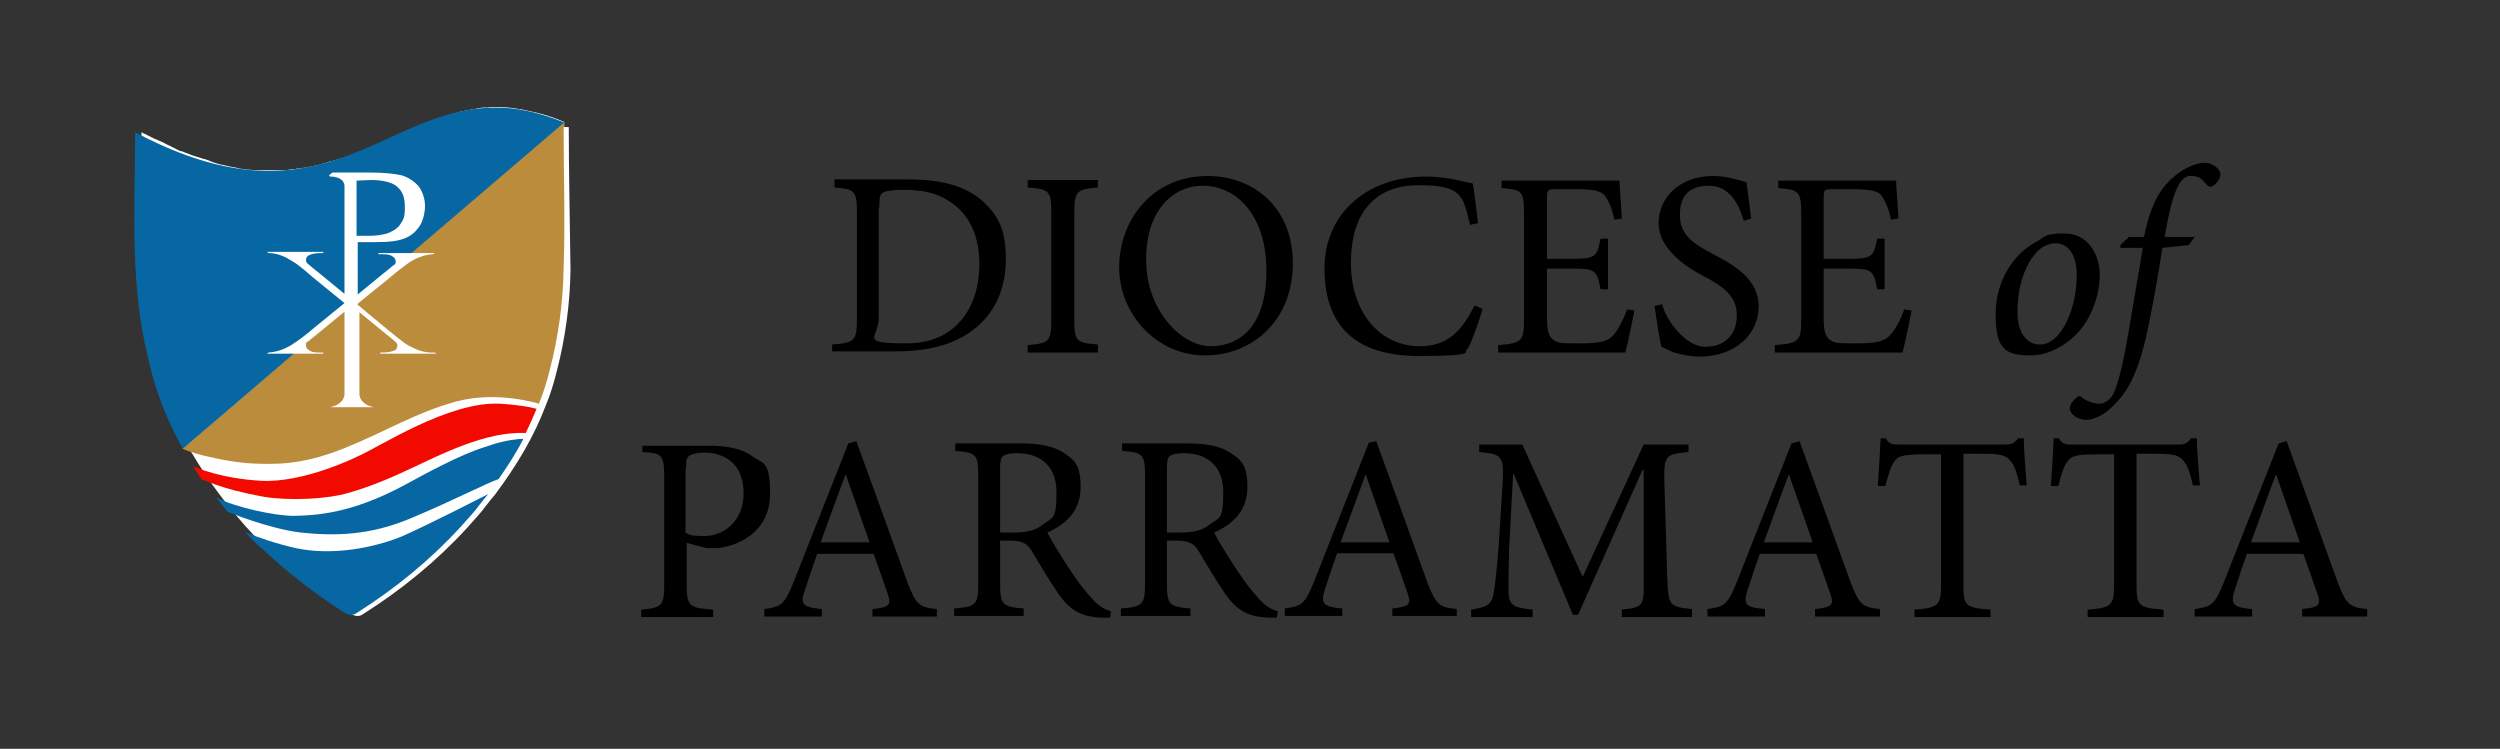
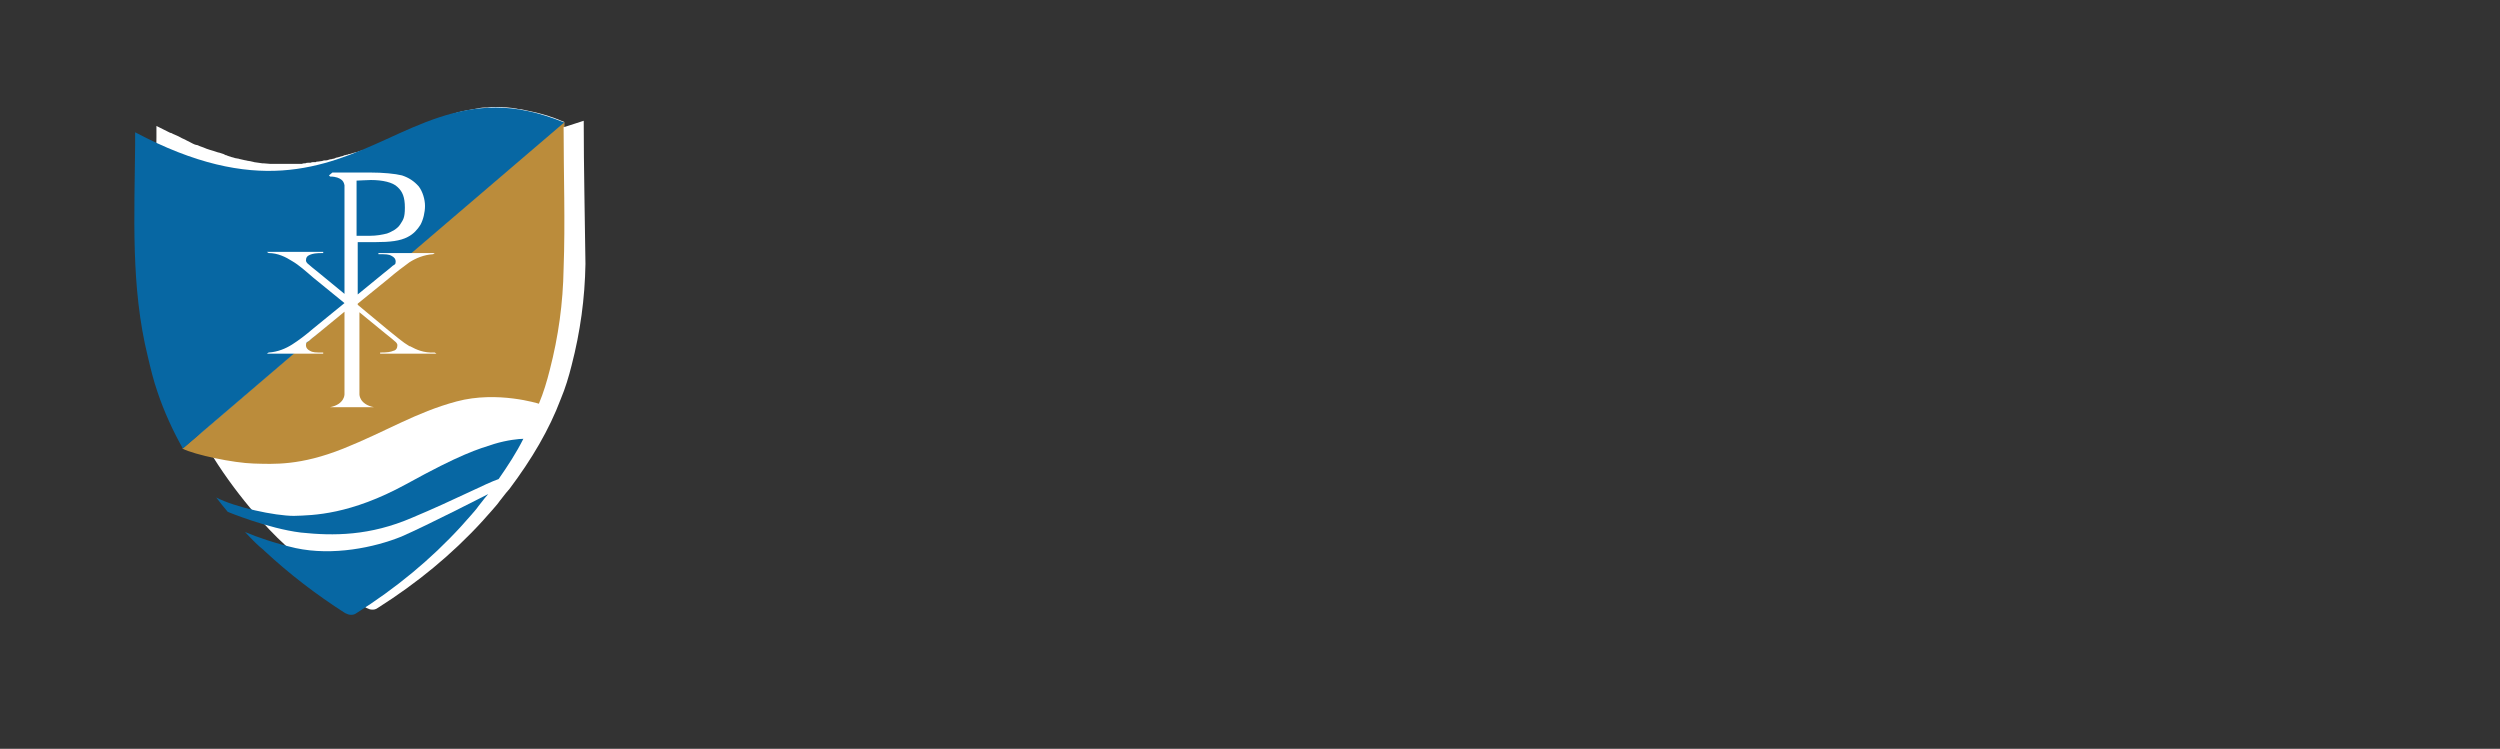
<svg xmlns="http://www.w3.org/2000/svg" id="Layer_1" version="1.1" viewBox="0 0 434.7 130.2">
  <rect x="0" y="0" width="434.7" height="130.2" fill="#333333" stroke="none" />
  <defs>
    <style>
      .st0 {
        fill: #bb8c3b;
      }

      .st1 {
        fill: #f20a00;
      }

      .st2 {
        fill: #fff;
      }

      .st3 {
        fill: #0767a3;
      }
    </style>
  </defs>
-   <path class="st2" d="M98.1,22.1v-.9h0c-.5-.2-1-.4-1.5-.6h0c-1.6-.6-3.1-1-4.6-1.3h0c-.5-.1-1-.2-1.4-.3h-.2c-.2,0-.3,0-.5-.1-1.2-.2-2.4-.3-3.5-.3s-1.1,0-1.7.1h-.4c-.5,0-1,.1-1.5.2h0c-1.2.2-2.3.4-3.4.7h0q0,0-.2.1c-.5.1-1.1.3-1.6.5h0c-1.7.5-3.3,1.2-5,1.8h0c-.9.4-1.8.8-2.6,1.2h0c-.7.3-1.5.7-2.2,1h0c-.8.4-1.6.7-2.5,1.1,0,0,0,.1-.2.1h0c-.8.4-1.7.7-2.6,1.1h0c-.3.1-.7.3-1,.4,0,0-.2.1-.3.1-.2.1-.4.2-.6.2h0c0,0-.3.1-.4.1-.2.1-.4.1-.6.2h0c0,0-.3.1-.4.1s-.3.1-.4.1-.2.1-.3.1-.2.1-.4.1-.2.1-.3.1c-.2,0-.3.1-.5.1s0,0-.2.1c0,0-.3.1-.4.1-.2.1-.4.1-.7.2,0,0-.2,0-.3.1,0,0-.2.1-.3.1-.2,0-.3.1-.5.1s-.3.1-.4.1c-.2.1-.5.1-.7.1s-.3.1-.4.1c-.2,0-.5.1-.7.1s-.3,0-.4.1h-.4c-.2,0-.3,0-.5.1h-.3c-.2,0-.4,0-.6.1-.2,0-.4,0-.6.1h-5.5c-.4,0-.8-.1-1.2-.1h-.2c-.5-.1-.9-.1-1.4-.2,0,0-.3-.1-.4-.1-.3-.1-.7-.1-1-.2-.2,0-.4-.1-.5-.1h0c-.3-.1-.6-.1-.8-.2-.2,0-.4-.1-.6-.1-.2-.1-.4-.1-.7-.2,0,0-.2-.1-.3-.1-.2-.1-.4-.1-.5-.2-.2,0-.3-.1-.5-.2s-.4-.1-.6-.2c0,0-.3-.1-.4-.1-.5-.2-1-.3-1.6-.5,0,0-.2-.1-.3-.1-.4-.2-.8-.3-1.3-.5-.2-.1-.4-.2-.6-.2-.4-.1-.7-.3-1.1-.5-.2-.1-.4-.2-.6-.3-.3-.2-.7-.3-1-.5h0c-.2-.1-.4-.2-.6-.3-.2-.1-.5-.2-.7-.3-.2-.1-.3-.2-.5-.2-.2-.1-.4-.2-.6-.3-.6-.3-1.2-.6-1.8-.9h0v2c-.1,12.4-.8,24.8,2.2,37,.5,2.1,1,4.2,1.7,6.2h0c.3.9.6,1.7.9,2.5.2.6.4,1.1.7,1.7h0c.1,0,.1.3.2.4.2.4.4.8.6,1.3h0c.1,0,.1.3.2.4.2.5.5,1,.7,1.5.1.2.2.3.2.5.2.4.4.8.6,1.1,0,0,.1.2.1.2h0c.1,0,.1.2.2.3l.6.9h0c4.6,7.8,10.5,14.2,13.4,16.8q0,0,.2.2c4.3,4,9,7.6,14,10.8.4.2.7.3,1,.3s.6,0,1-.3c6.8-4.3,12.9-9.3,18.2-15.1h0c.5-.6,1.1-1.2,1.6-1.8.5-.6,1-1.1,1.4-1.7.4-.5.7-.9,1.1-1.4.2-.2.4-.5.6-.7h0c3.9-5.2,6.9-10.3,8.9-15.6.8-1.9,1.4-3.9,1.9-5.9,1.5-5.8,2.3-11.6,2.4-17.6-.1-8.4-.3-16.6-.3-24.9" />
+   <path class="st2" d="M98.1,22.1v-.9h0c-.5-.2-1-.4-1.5-.6h0c-1.6-.6-3.1-1-4.6-1.3h0c-.5-.1-1-.2-1.4-.3h-.2c-.2,0-.3,0-.5-.1-1.2-.2-2.4-.3-3.5-.3s-1.1,0-1.7.1h-.4c-.5,0-1,.1-1.5.2h0c-1.2.2-2.3.4-3.4.7h0q0,0-.2.1c-.5.1-1.1.3-1.6.5h0c-1.7.5-3.3,1.2-5,1.8h0c-.9.4-1.8.8-2.6,1.2h0c-.7.3-1.5.7-2.2,1h0c-.8.4-1.6.7-2.5,1.1,0,0,0,.1-.2.1h0h0c-.3.1-.7.3-1,.4,0,0-.2.1-.3.1-.2.1-.4.2-.6.2h0c0,0-.3.1-.4.1-.2.1-.4.1-.6.2h0c0,0-.3.1-.4.1s-.3.1-.4.1-.2.1-.3.1-.2.1-.4.1-.2.1-.3.1c-.2,0-.3.1-.5.1s0,0-.2.1c0,0-.3.1-.4.1-.2.1-.4.1-.7.2,0,0-.2,0-.3.1,0,0-.2.1-.3.1-.2,0-.3.1-.5.1s-.3.1-.4.1c-.2.1-.5.1-.7.1s-.3.1-.4.1c-.2,0-.5.1-.7.1s-.3,0-.4.1h-.4c-.2,0-.3,0-.5.1h-.3c-.2,0-.4,0-.6.1-.2,0-.4,0-.6.1h-5.5c-.4,0-.8-.1-1.2-.1h-.2c-.5-.1-.9-.1-1.4-.2,0,0-.3-.1-.4-.1-.3-.1-.7-.1-1-.2-.2,0-.4-.1-.5-.1h0c-.3-.1-.6-.1-.8-.2-.2,0-.4-.1-.6-.1-.2-.1-.4-.1-.7-.2,0,0-.2-.1-.3-.1-.2-.1-.4-.1-.5-.2-.2,0-.3-.1-.5-.2s-.4-.1-.6-.2c0,0-.3-.1-.4-.1-.5-.2-1-.3-1.6-.5,0,0-.2-.1-.3-.1-.4-.2-.8-.3-1.3-.5-.2-.1-.4-.2-.6-.2-.4-.1-.7-.3-1.1-.5-.2-.1-.4-.2-.6-.3-.3-.2-.7-.3-1-.5h0c-.2-.1-.4-.2-.6-.3-.2-.1-.5-.2-.7-.3-.2-.1-.3-.2-.5-.2-.2-.1-.4-.2-.6-.3-.6-.3-1.2-.6-1.8-.9h0v2c-.1,12.4-.8,24.8,2.2,37,.5,2.1,1,4.2,1.7,6.2h0c.3.9.6,1.7.9,2.5.2.6.4,1.1.7,1.7h0c.1,0,.1.3.2.4.2.4.4.8.6,1.3h0c.1,0,.1.3.2.4.2.5.5,1,.7,1.5.1.2.2.3.2.5.2.4.4.8.6,1.1,0,0,.1.2.1.2h0c.1,0,.1.2.2.3l.6.9h0c4.6,7.8,10.5,14.2,13.4,16.8q0,0,.2.2c4.3,4,9,7.6,14,10.8.4.2.7.3,1,.3s.6,0,1-.3c6.8-4.3,12.9-9.3,18.2-15.1h0c.5-.6,1.1-1.2,1.6-1.8.5-.6,1-1.1,1.4-1.7.4-.5.7-.9,1.1-1.4.2-.2.4-.5.6-.7h0c3.9-5.2,6.9-10.3,8.9-15.6.8-1.9,1.4-3.9,1.9-5.9,1.5-5.8,2.3-11.6,2.4-17.6-.1-8.4-.3-16.6-.3-24.9" />
  <g>
-     <path d="M399.9,94.3h-8.5c1.4-3.8,2.8-7.8,4.3-11.7h.1l4.1,11.7ZM411.6,107.2v-1.3c-3-.3-3.6-.7-5.1-4.6-2.9-8-6-16.7-8.9-24.6l-1.4.4-9.5,24.1c-1.6,4-2.2,4.3-5.1,4.7v1.3h10v-1.3c-3.4-.3-3.9-.8-2.9-3.7.6-1.9,1.3-3.9,2-5.9h9.8c1,2.8,1.9,5.3,2.5,7.1.6,1.8.2,2.2-2.7,2.5v1.3h11.3ZM382.5,84.3c-.2-2.7-.5-6-.5-8.1h-1c-.7.9-1.1,1.1-2.3,1.1h-18.2c-1.3,0-1.9,0-2.5-1.1h-.9c-.1,2.5-.3,5.5-.5,8.3h1.3c.5-2,.9-3.3,1.5-4.1.6-1.1,1.5-1.4,5.3-1.4h2.9v22.6c0,3.6-.4,4.1-4.6,4.4v1.3h13.2v-1.3c-4.4-.3-4.7-.7-4.7-4.4v-22.7h3.3c3.4,0,4.2.3,5,1.4.6.7,1,1.9,1.5,4.1h1.2ZM352.4,84.3c-.2-2.7-.5-6-.5-8.1h-1c-.7.9-1.1,1.1-2.3,1.1h-18.2c-1.3,0-1.9,0-2.5-1.1h-.9c-.1,2.5-.3,5.5-.5,8.3h1.3c.6-2,.9-3.3,1.5-4.1.6-1.1,1.5-1.4,5.3-1.4h2.9v22.6c0,3.6-.4,4.1-4.6,4.4v1.3h13.2v-1.3c-4.4-.3-4.7-.7-4.7-4.4v-22.7h3.3c3.4,0,4.2.3,5,1.4.6.7,1,1.9,1.5,4.1h1.2ZM315.2,94.3h-8.5c1.4-3.8,2.8-7.8,4.3-11.7h.1l4.1,11.7ZM326.9,107.2v-1.3c-3-.3-3.6-.7-5.1-4.6-2.9-8-6-16.7-8.9-24.6l-1.4.4-9.5,24.1c-1.6,4-2.2,4.3-5.1,4.7v1.3h10v-1.3c-3.5-.3-3.9-.8-2.9-3.7.6-1.9,1.3-3.9,2-5.9h9.8c1,2.8,1.9,5.3,2.5,7.1.6,1.8.2,2.2-2.7,2.5v1.3h11.3ZM294.2,107.2v-1.3c-4-.4-4.1-.6-4.3-5.5l-.5-16.6c-.1-4.7.2-4.8,4.2-5.2v-1.3h-7.8l-10.6,23-10.5-23h-7.5v1.3c4.2.4,4.4.6,4,6.6l-.6,9.6c-.4,4.8-.6,6.8-.9,8.4-.3,1.9-1.2,2.4-3.9,2.8v1.3h10.7v-1.3c-3-.3-4.1-.6-4.2-2.9,0-1.8,0-3.9.1-7.6l.7-13.1h.1l10.3,24.5h.9l11.2-25.2h.2v18.8c.1,4.9,0,5.1-3.8,5.5v1.3h12.2ZM241.6,94.3h-8.5c1.4-3.8,2.9-7.8,4.3-11.7h.1l4.1,11.7ZM253.3,107.2v-1.3c-3-.3-3.6-.7-5.1-4.6-2.9-8-6-16.7-8.9-24.6l-1.3.3-9.5,24.1c-1.6,4-2.2,4.3-5.1,4.7v1.3h10v-1.3c-3.4-.3-3.9-.8-2.9-3.7.6-1.9,1.3-3.9,2-5.9h9.8c1,2.8,1.9,5.3,2.5,7.1.6,1.8.2,2.2-2.7,2.5v1.3h11.2ZM202.9,92.6v-11.3c0-1.2.2-1.8.5-2,.4-.3,1.2-.5,2.5-.5,3.5,0,6.8,1.8,6.8,6.8s-.7,4.3-2.5,5.7c-1.1.9-2.7,1.3-5,1.3,0,0-2.3,0-2.3,0ZM222.2,106.3c-1-.3-2.1-.8-3.3-2.2-1.1-1.2-2.1-2.4-3.7-4.8-1.4-2.1-3.3-5.1-4.1-6.7,3.4-1.5,5.8-3.9,5.8-7.9s-1.2-4.8-3-6c-1.7-1.1-4-1.6-7.4-1.6h-11.4v1.3c3.6.3,4,.5,4,4.4v18.5c0,3.9-.4,4.2-4.2,4.5v1.3h12.1v-1.3c-3.7-.3-4.1-.6-4.1-4.5v-7.3h1.5c2.4,0,3.2.5,4,1.8,1.4,2.3,3,5.1,4.6,7.4,2.1,3,4,4,7.4,4.2h1.6l.2-1.1ZM173.9,92.6v-11.3c0-1.2.2-1.8.5-2,.4-.3,1.1-.5,2.5-.5,3.5,0,6.8,1.8,6.8,6.8s-.7,4.3-2.5,5.7c-1.1.9-2.7,1.3-5,1.3,0,0-2.3,0-2.3,0ZM193.2,106.3c-1-.3-2.1-.8-3.3-2.2-1.1-1.2-2.1-2.4-3.7-4.8-1.4-2.1-3.3-5.1-4.1-6.7,3.4-1.5,5.8-3.9,5.8-7.9s-1.2-4.8-3-6c-1.7-1.1-4-1.6-7.4-1.6h-11.4v1.3c3.6.3,4,.5,4,4.4v18.5c0,3.9-.4,4.2-4.2,4.5v1.3h12.1v-1.3c-3.7-.3-4.1-.6-4.1-4.5v-7.3h1.5c2.4,0,3.2.5,4,1.8,1.4,2.3,3,5.1,4.6,7.4,2.1,3,4,4,7.4,4.2h1.6l.2-1.1ZM151.2,94.3h-8.5c1.4-3.8,2.8-7.8,4.3-11.7h.1l4.1,11.7ZM162.9,107.2v-1.3c-3-.3-3.6-.7-5.1-4.6-2.9-8-6-16.7-8.9-24.6l-1.4.4-9.5,24.1c-1.6,4-2.2,4.3-5.1,4.7v1.3h10v-1.3c-3.4-.3-3.9-.8-2.8-3.7.6-1.9,1.3-3.9,2-5.9h9.8c1,2.8,1.9,5.3,2.5,7.1.6,1.8.2,2.2-2.7,2.5v1.3h11.2ZM119.3,81.5c0-1.3,0-1.8.5-2.2.3-.3,1.3-.6,2.6-.6,3.8,0,6.9,2.1,6.9,7.1s-3.7,7.4-6.7,7.4-2.8-.3-3.4-.6v-11.1h0ZM111.7,77.3v1.3c3.4.2,3.8.4,3.8,4.5v18.4c0,3.8-.4,4.2-4,4.5v1.3h12.5v-1.3c-4.1-.3-4.6-.5-4.6-4.4v-7.2l3.4.9h2.1c4.5-.6,9-3.5,9-9.4s-1.2-5.2-3-6.5c-1.8-1.4-4.5-1.9-7.7-1.9h-11.5v-.2Z" />
-     <path d="M370.1,41.3l-1.4,1.3v.5h3.9c-.8,4.5-1.4,8.4-2.5,14.7-1.5,8.9-2.6,10.9-3.2,11.5s-1.2.9-2,.9-2.2-.5-2.9-1.1c-.3-.3-.5-.3-.9,0-.7.6-1.2,1.3-1.2,1.9,0,1.1,1.5,2,2.8,2s3.2-.7,5.2-2.9c2.5-2.6,4.2-6.1,5.8-14,1-5.1,1.5-7.9,2.3-13l4.6-.5,1-1.4h-5.2c1.4-8.5,2.8-10.6,4.5-10.6s1.9.6,2.9,1.6c.3.4.8.3,1.2,0,.5-.4,1.1-1.2,1.1-1.9s-1.1-2-2.8-2-4.5,1.3-6.6,3.7c-2.1,2.3-3.2,5.7-3.9,9.2h-2.7ZM354.7,59.9c-2.4,0-3.9-2.2-3.9-5.6,0-7.1,3.1-10.9,4.9-11.6.5-.2,1.1-.4,1.7-.4,2.1,0,3.7,1.8,3.7,5.5,0,5.9-2.5,10.8-5,11.8-.4.2-.8.3-1.4.3M353.1,61.8c2.6,0,5.1-1.2,7.1-2.9,3.2-2.7,4.9-7.2,4.9-11.1s-2.3-7.2-6.1-7.2-3.3.6-5,1.5c-3.8,2-7,6.6-7,12.6s1.7,7.1,6.1,7.1M331.1,53.8c-.6,1.8-1.5,3.4-2.3,4.3-1,1.2-2.3,1.6-5.8,1.6s-3.9,0-4.8-.6c-.8-.6-1.1-1.6-1.1-3.7v-8.7h4.4c4,0,4.3.3,4.9,3.6h1.3v-8.8h-1.3c-.6,3.1-.8,3.5-5,3.5h-4.3v-10.6c0-1.4.1-1.5,1.5-1.5h3.5c3.3,0,4.6.3,5.2,1.3s1.1,2,1.5,4l1.3-.2c-.1-2.3-.4-5.5-.4-6.6h-20.5v1.3c3.6.3,4,.5,4,4.6v18.3c0,3.7-.4,4.1-4.6,4.4v1.3h22.2c.4-1.4,1.3-5.7,1.6-7.3l-1.3-.2ZM304.5,38c-.4-2.9-.6-4.7-.8-6.3-1.7-.5-3.7-1.1-5.8-1.1-5.9,0-9.5,3.8-9.5,8.2s4.6,7.5,7.6,9.1c3.5,1.8,6,3.5,6,6.9s-2.1,5.5-5.5,5.5-6.8-4.6-7.5-7.4l-1.3.3c.3,2.2.9,6.2,1.2,7.1.4.2,1.1.5,2.2,1,1.1.3,2.6.7,4.5.7,6.1,0,10.2-3.9,10.2-8.7s-4.4-7.3-7.9-9.1c-3.6-1.9-5.8-3.4-5.8-6.8s1.6-5.1,5.1-5.1,5.2,3.2,6,6.1l1.3-.4ZM282.9,53.8c-.6,1.8-1.5,3.4-2.2,4.3-1,1.2-2.3,1.6-5.8,1.6s-3.9,0-4.8-.6c-.8-.6-1.1-1.6-1.1-3.7v-8.7h4.4c4,0,4.3.3,4.9,3.6h1.3v-8.8h-1.3c-.6,3.1-.8,3.5-5,3.5h-4.3v-10.6c0-1.4.1-1.5,1.5-1.5h3.5c3.3,0,4.5.3,5.2,1.3.6,1,1.1,2,1.5,4l1.3-.2c-.1-2.3-.4-5.5-.4-6.6h-20.5v1.3c3.6.3,3.9.5,3.9,4.6v18.3c0,3.7-.4,4.1-4.5,4.4v1.3h22.1c.4-1.4,1.3-5.7,1.6-7.3l-1.3-.2ZM256.4,53.1c-2.3,4.6-4.8,7.1-9.5,7.1-7,0-12-5.9-12-14.5s4.1-13.5,11.8-13.5,7.7,2,8.9,6.9l1.4-.3c-.3-2.5-.5-4.3-.9-6.9-1.3-.2-4.4-1.2-8.1-1.2-10.3,0-17.7,6.4-17.7,16s5,15.2,16.4,15.2,7.2-.9,8.5-1.2c.8-1.5,2-4.9,2.6-7l-1.4-.6ZM209.1,32.3c6,0,11.1,5.2,11.1,14.8s-4.6,13.1-9.7,13.1-11.2-6.3-11.2-14.9c-.1-8.6,4.6-13,9.8-13M210,30.6c-9.7,0-15.4,7.7-15.4,15.9s6.6,15.3,14.9,15.3,15.3-6.1,15.3-16-7-15.2-14.8-15.2M190.9,61.2v-1.3c-3.8-.3-4.1-.5-4.1-4.5v-18.3c0-3.9.4-4.2,4.1-4.5v-1.3h-12.2v1.3c3.8.3,4.1.6,4.1,4.5v18.4c0,3.9-.4,4.2-4.1,4.5v1.3h12.2ZM152.9,36.1c0-1.8.1-2.3.6-2.6s1.7-.5,3.6-.5c3.1,0,5.7.5,7.8,1.9,3.7,2.2,5.4,6.3,5.4,11,0,7.4-4,13.8-12.6,13.8s-4.9-.9-4.9-4.4v-19.2h0ZM145.1,31.3v1.3c3.5.3,3.9.5,3.9,4.4v18.4c0,3.9-.4,4.2-4.3,4.5v1.2h10.9c5.7,0,10.2-1.1,13.7-3.8s5.6-6.8,5.6-12.3-1.6-7.7-3.9-9.9c-2.9-2.7-7.2-3.9-13-3.9h-12.9Z" />
-     <path class="st1" d="M62.1,79.4s-9.2,4.6-16.7,4.2c-7-.4-11.3-2.3-11.8-2.5.5.8,1,1.6,1.5,2.3.3,0,2.3.9,3.1,1.1.8.3,3.4,1.1,7.8,1.9,4.4.7,10.9.4,14.6-.7,3.8-1.1,7.2-2.5,11.4-4.5,4.3-2,12.6-6.3,19.4-5.9.7-1.4,1.3-2.8,1.9-4.2,0,0-1.7-.6-6.3-.9-9-.5-21.3,7.7-24.9,9.2" />
    <path class="st3" d="M70.6,84.2c-9.7,5.3-16.1,5.4-19.5,5.5-3.3,0-10.3-1.5-13.5-3.2.7.9,1.3,1.7,2,2.5h0s7,2.9,12.7,3.6c5.7.6,12,.6,19.4-2.6,7.4-3.1,12.9-6,15-6.7,1.6-2.3,3.1-4.6,4.3-7-.7,0-2.8.2-5.1.9-2.8.9-5.7,1.7-15.3,7" />
    <path class="st3" d="M51.4,95.3c-3.5-.8-6.7-1.9-8.8-2.8,1.2,1.3,2.3,2.4,3.2,3.1q0,0,.2.2c4.3,4,9,7.6,14,10.8.4.2.7.3,1,.3s.6,0,1-.3c6.8-4.3,12.9-9.3,18.2-15.1h0c.5-.6,1.1-1.2,1.6-1.8.5-.6,1-1.1,1.4-1.7.4-.5.7-.9,1.1-1.4.2-.2.4-.5.6-.7h0s-10.5,5.4-15.1,7.4c-4.7,1.9-11.9,3.4-18.4,2" />
  </g>
  <g>
    <path class="st0" d="M98.1,22.1v-.9l-.3.2c0,.1-.2.2-.4.3L31.7,78h0c2.2,1.1,8.9,2.5,12.4,2.6s8.1.4,15.6-2.6,12.6-6.3,19.7-8.2c7.1-1.9,14.3.4,14.3.4.8-1.9,1.4-3.9,1.9-5.9,1.5-5.8,2.3-11.6,2.4-17.6.3-8.1,0-16.3,0-24.6" />
    <path class="st3" d="M67.2,24.2c-11,5-22.8,9.9-43.7-1.2v2c-.1,12.4-.8,24.8,2.2,37,.5,2.1,1,4.2,1.7,6.2,1.1,3.3,2.7,6.8,4.4,9.8L98.1,21.3c-4.4-1.8-8.3-2.6-11.9-2.6-7,0-12.9,2.7-19,5.5" />
  </g>
  <path class="st2" d="M71.2,60.2c-1.2-.7-2.3-1.7-3.7-2.8l-5.3-4.4v-.2l5.3-4.3c1.4-1.2,2.6-2.1,3.7-2.9,1.1-.7,2.5-1.3,4.1-1.4l.3-.2h-9.8v.2c1.3,0,1.8,0,2.3.3.4.2.7.5.7,1s-.2.5-.5.7c-.2.2-.7.6-1.7,1.4l-4.4,3.6v-9.1h3.1c2.5,0,4.3-.2,5.6-.9,1-.5,1.7-1.3,2.2-2.1.5-.9.8-2.2.8-3.3s-.4-2.5-1.1-3.4c-.8-.9-1.7-1.5-2.9-1.9-1.2-.3-3.3-.5-5.5-.5h-6.6l-.6.5.2.2c1.1,0,1.6.3,1.9.5.3.2.5.5.6,1,0,.5,0,1.6,0,3.3v15.6l-4.5-3.7c-1-.8-1.5-1.2-1.7-1.4-.3-.2-.5-.5-.5-.7,0-.5.2-.8.7-1s1-.3,2.3-.3v-.2h-9.8l.3.2c1.6,0,3,.7,4.1,1.4,1.2.7,2.3,1.7,3.7,2.9l5.4,4.4h0l-5.4,4.4c-1.4,1.2-2.6,2.1-3.7,2.8-1.1.7-2.5,1.3-4.1,1.4l-.3.2h9.8v-.2c-1.3,0-1.8,0-2.3-.3-.4-.2-.7-.5-.7-1s.2-.5.5-.7c.2-.2.7-.6,1.7-1.4l4.5-3.7c0,6.3,0,14.1,0,14.4,0,0,0,1.7-2.5,2.2h7.6c-2.5-.5-2.5-2.2-2.5-2.2,0-.3,0-8,0-14.3l4.4,3.6c1,.8,1.5,1.2,1.7,1.4.3.2.5.5.5.7,0,.5-.2.9-.7,1-.5.2-1,.3-2.3.3v.2h9.8l-.3-.2c-1.9.1-3.2-.5-4.3-1.1M62.1,31.4c.4,0,1.7-.1,2.4-.1,2,0,3.8.4,4.6,1.2.9.8,1.3,1.8,1.3,3.6s-.3,2.1-.8,2.9c-.5.8-1.5,1.3-2.3,1.6-.8.2-1.8.4-3,.4h-2.3v-9.6h.1Z" />
</svg>